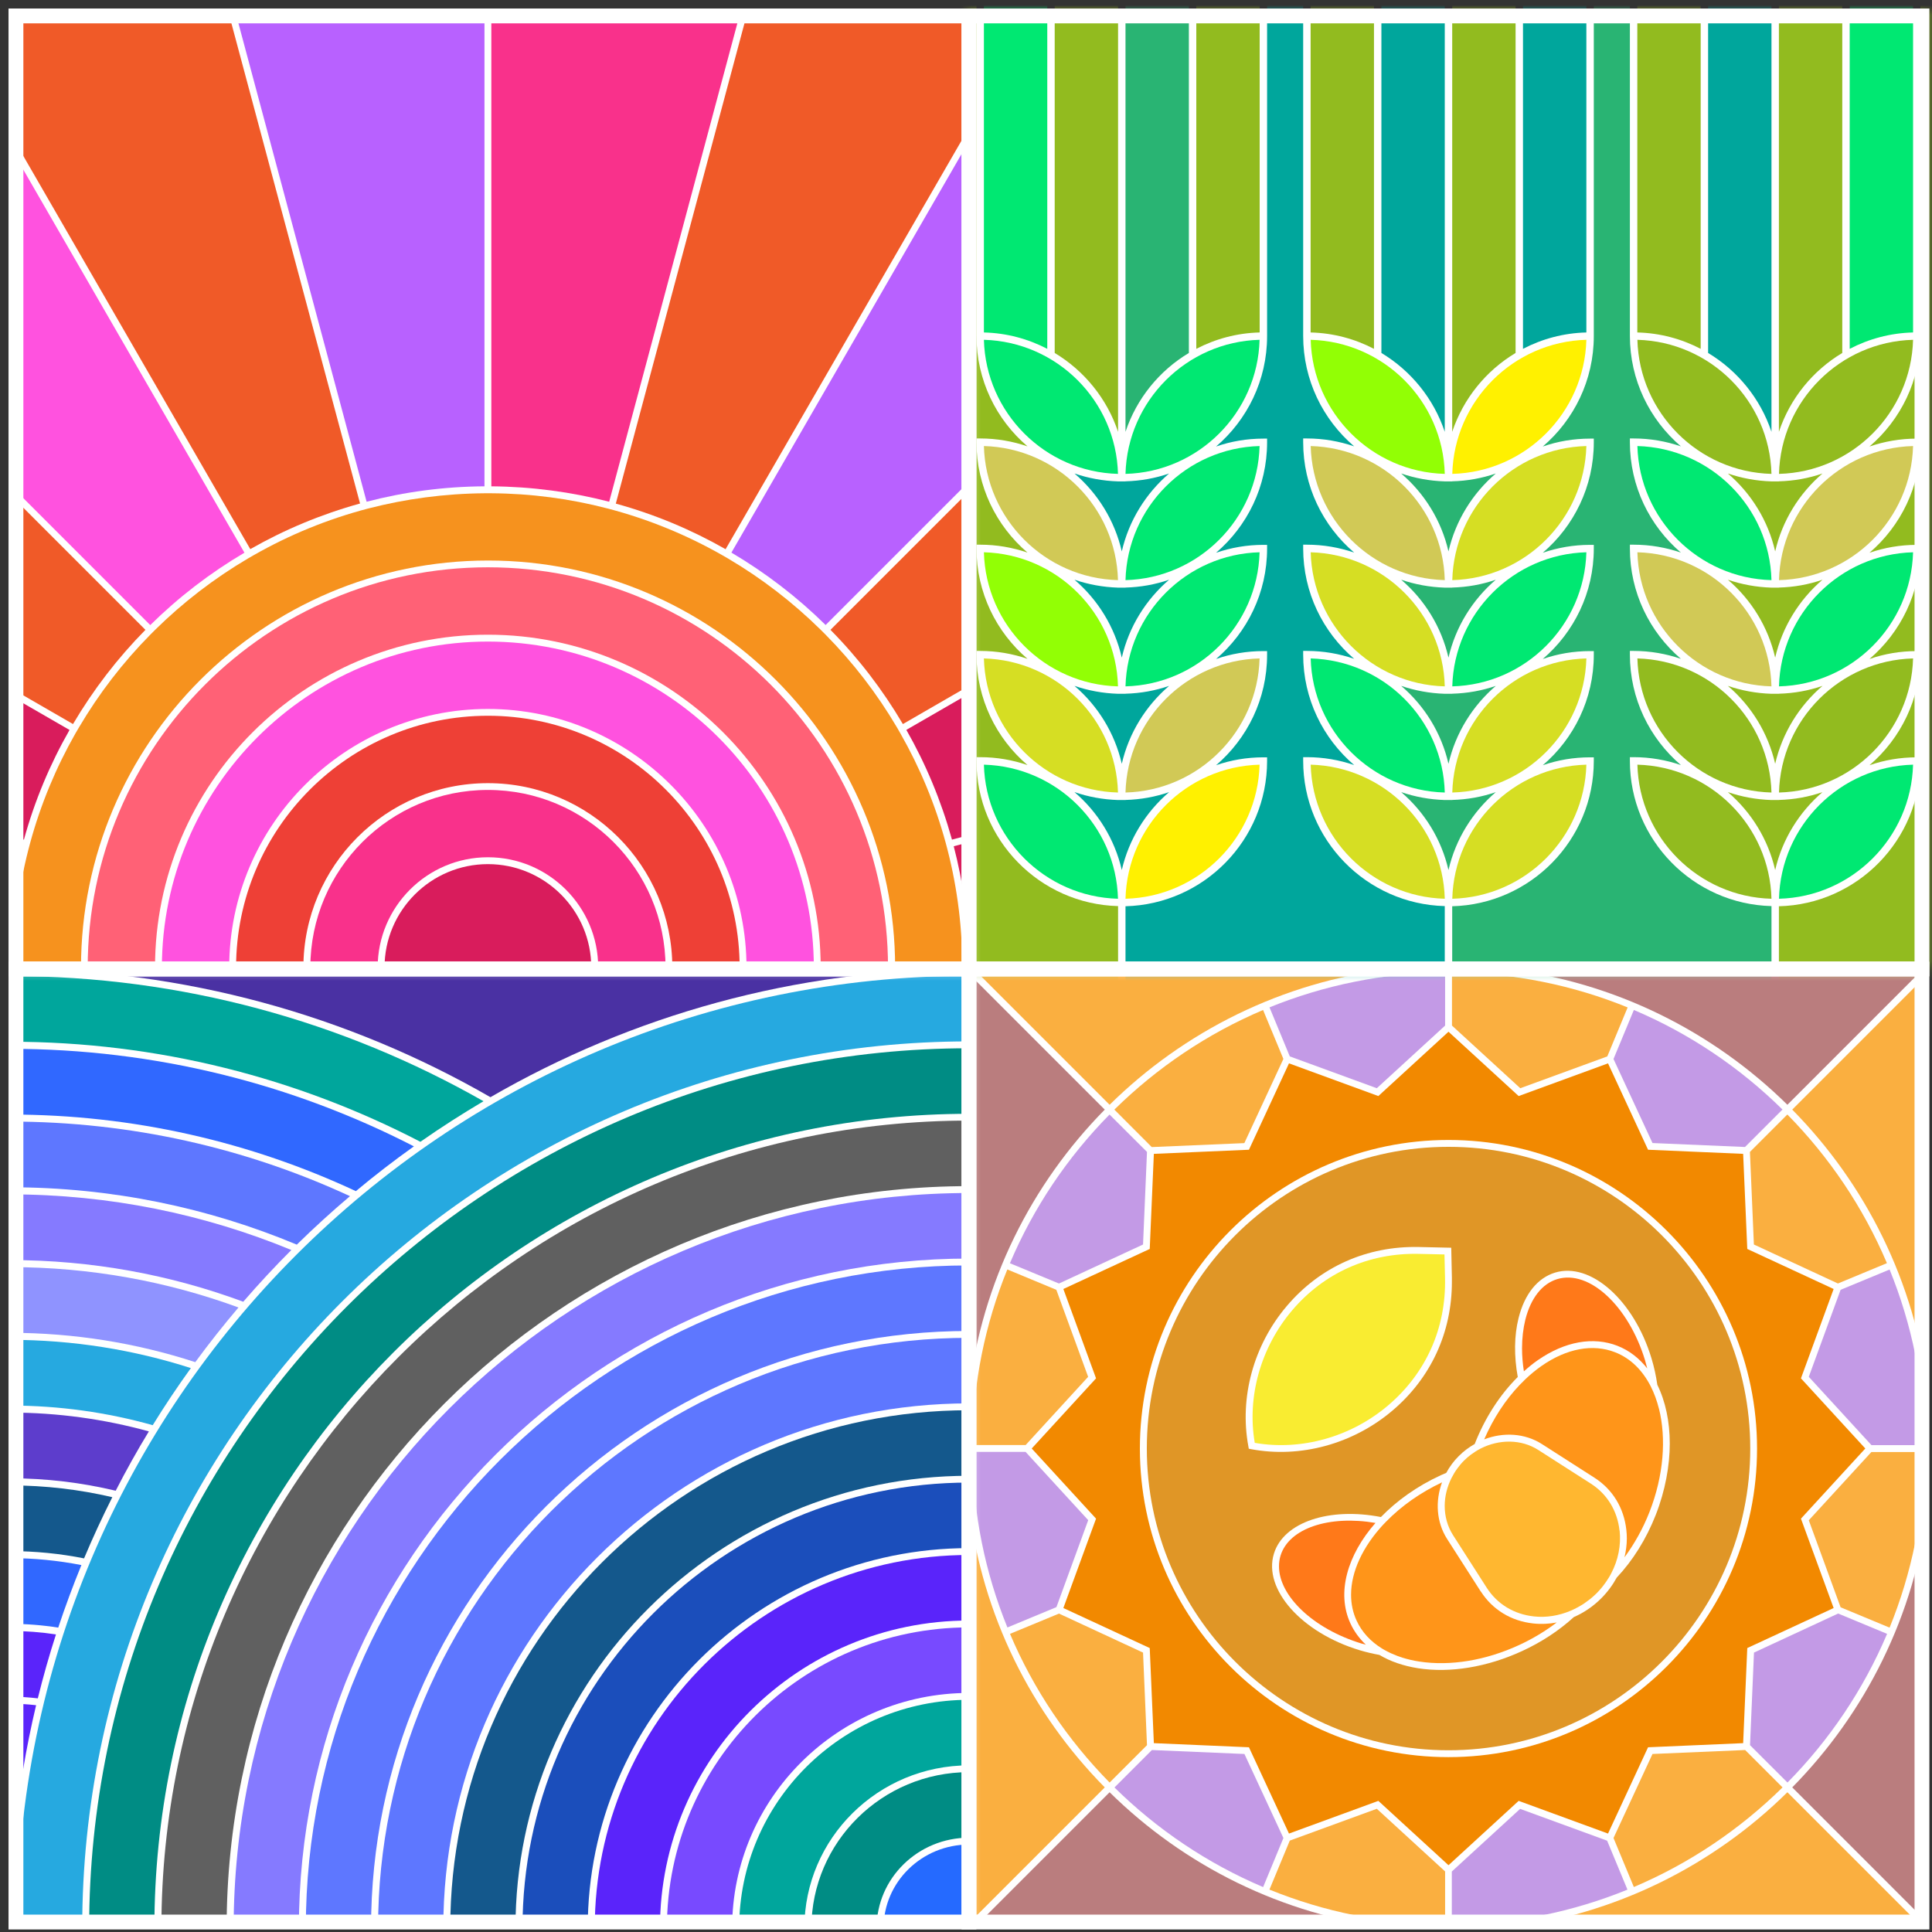
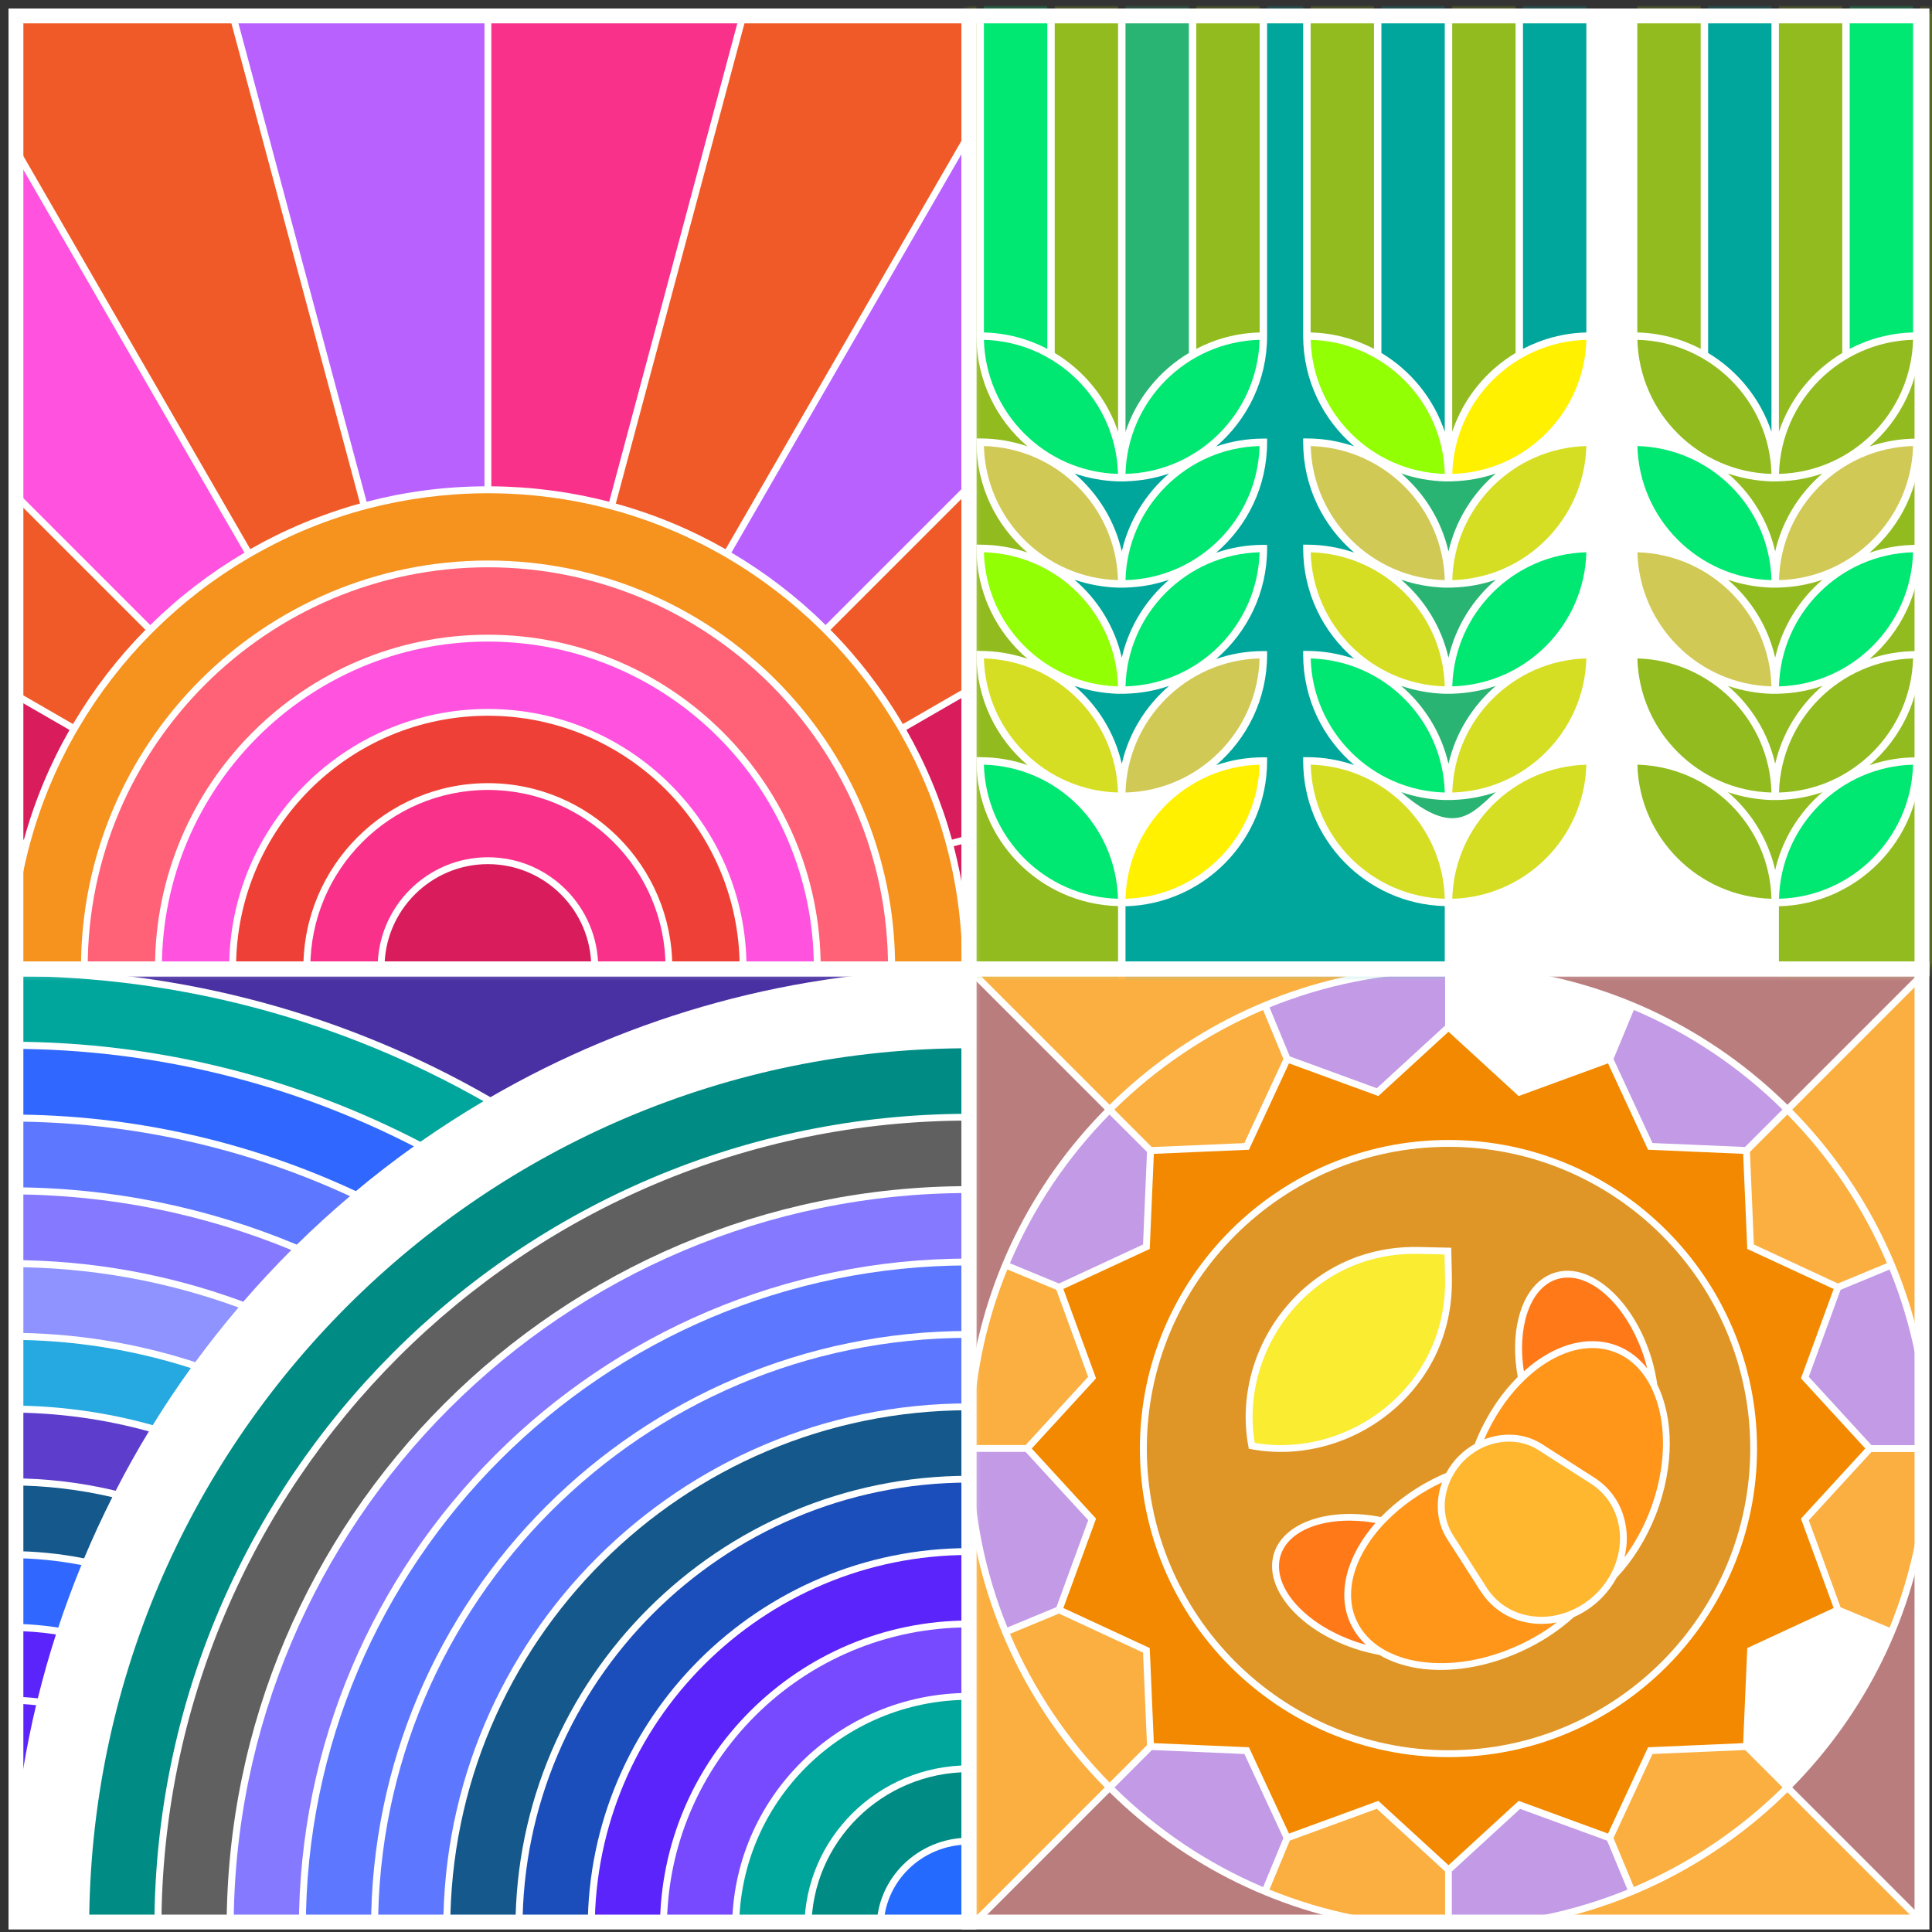
<svg xmlns="http://www.w3.org/2000/svg" width="194" height="194" viewBox="0 0 194 194" fill="none">
  <rect x="0" y="0" width="194" height="194" fill="#333333" stroke="none" />
  <path d="M97.3 97.3H1V193.6H97.3V97.3Z" fill="white" />
  <mask id="mask0_2252_38" style="mask-type:luminance" maskUnits="userSpaceOnUse" x="1" y="97" width="97" height="97">
    <path d="M97.3 97.3H1V193.6H97.3V97.3Z" fill="white" />
  </mask>
  <g mask="url(#mask0_2252_38)">
    <path d="M15.332 143.107C10.768 141.826 5.961 141.137 1 141.137V134.539C7.331 134.539 13.435 135.536 19.166 137.376C17.82 139.241 16.539 141.154 15.332 143.115" fill="#26A9E0" />
    <path d="M19.603 136.777C13.743 134.872 7.485 133.834 1 133.834V127.236C9.057 127.236 16.782 128.663 23.948 131.289C22.441 133.064 20.989 134.896 19.611 136.777" fill="#8F93FF" />
    <path d="M29.809 124.982C20.933 121.27 11.206 119.219 1 119.219V112.621C13.183 112.621 24.751 115.304 35.143 120.111C33.303 121.667 31.527 123.288 29.809 124.974" fill="#5E77FF" />
    <path d="M35.734 119.608C25.172 114.68 13.402 111.916 1 111.916V105.317C15.599 105.317 29.395 108.852 41.563 115.11C39.56 116.536 37.615 118.036 35.734 119.608Z" fill="#3068FF" />
    <path d="M24.427 130.713C17.123 128.006 9.228 126.53 1 126.53V119.932C11.003 119.932 20.544 121.926 29.258 125.517C27.588 127.187 25.975 128.922 24.427 130.713Z" fill="#857AFF" />
    <path d="M11.611 149.689C8.206 148.879 4.656 148.441 1.008 148.441V141.843C5.831 141.843 10.508 142.507 14.95 143.731C13.767 145.669 12.656 147.663 11.619 149.689" fill="#5D3DCC" />
    <path d="M1.389 184.999C1.259 184.999 1.13 184.983 1 184.983V178.385C1.405 178.385 1.802 178.401 2.2 178.433C1.851 180.598 1.584 182.786 1.389 184.999Z" fill="#5A24FA" />
    <path d="M42.219 114.656C29.866 108.244 15.85 104.604 1 104.604V98.006C18.282 98.006 34.51 102.586 48.55 110.578C46.386 111.859 44.27 113.213 42.219 114.648" fill="#00A69C" />
    <path d="M1 193.6V185.688C1.113 185.688 1.219 185.697 1.324 185.705C1.113 188.307 1 190.941 1 193.6Z" fill="#5A24FA" />
    <path d="M8.441 156.483C6.034 156.004 3.545 155.753 1 155.753V149.155C4.534 149.155 7.979 149.568 11.278 150.338C10.265 152.349 9.317 154.399 8.441 156.483Z" fill="#14588C" />
    <path d="M2.313 177.728C1.875 177.696 1.438 177.672 1 177.672V171.073C1.892 171.073 2.767 171.13 3.626 171.227C3.116 173.367 2.678 175.54 2.313 177.728Z" fill="#5A24FA" />
    <path d="M3.797 170.539C2.881 170.433 1.948 170.368 1 170.368V163.77C2.573 163.77 4.113 163.892 5.62 164.119C4.94 166.226 4.332 168.366 3.797 170.539Z" fill="#5A24FA" />
    <path d="M5.847 163.437C4.267 163.186 2.654 163.056 1 163.056V156.458C3.448 156.458 5.847 156.701 8.174 157.155C7.331 159.214 6.553 161.314 5.847 163.437Z" fill="#3068FF" />
    <path d="M59.016 193.6H52.466C52.466 168.942 72.577 148.871 97.3 148.871V155.453C76.192 155.453 59.016 172.565 59.016 193.6Z" fill="#1B4EBB" />
    <path d="M73.516 193.601H66.967C66.967 176.959 80.569 163.414 97.3 163.414V169.996C84.184 169.996 73.516 180.582 73.516 193.601Z" fill="#784AFF" />
    <path d="M80.772 193.6H74.223C74.223 180.963 84.574 170.684 97.301 170.684V177.266C88.189 177.266 80.772 184.594 80.772 193.6Z" fill="#00A69C" />
    <path d="M66.27 193.6H59.721C59.721 172.946 76.581 156.142 97.3 156.142V162.724C80.189 162.724 66.27 176.577 66.27 193.6Z" fill="#5A24FA" />
    <path d="M88.026 193.601H81.477C81.477 184.976 88.578 177.948 97.3 177.948V184.53C92.185 184.53 88.026 188.599 88.026 193.592" fill="#008C84" />
    <path d="M88.724 193.6C88.724 188.979 92.566 185.218 97.3 185.218V193.6H88.724Z" fill="#256AFF" />
    <path d="M1 97.3H97.3C79.815 97.3 63.4 101.986 49.247 110.173C35.029 101.986 18.55 97.3 1 97.3Z" fill="#4A31A3" />
    <path d="M51.761 193.6H45.211C45.211 164.929 68.581 141.608 97.292 141.608V148.19C72.188 148.19 51.761 168.561 51.761 193.6Z" fill="#14588C" />
    <path d="M44.514 193.6H37.964C37.964 160.925 64.584 134.337 97.3 134.337V140.919C68.191 140.919 44.514 164.548 44.514 193.6Z" fill="#5E77FF" />
-     <path d="M8.255 193.6H1.705C1.705 140.878 44.586 97.989 97.3 97.989V104.571C48.201 104.571 8.255 144.51 8.255 193.6Z" fill="#26A9E0" />
    <path d="M22.757 193.6H16.207C16.207 148.895 52.587 112.523 97.3 112.523V119.105C56.194 119.105 22.757 152.526 22.757 193.6Z" fill="#606060" />
    <path d="M15.502 193.6H8.952C8.952 144.891 48.583 105.26 97.3 105.26V111.842C52.198 111.842 15.502 148.522 15.502 193.6Z" fill="#008C84" />
    <path d="M37.259 193.6H30.709C30.709 156.912 60.58 127.066 97.3 127.066V133.648C64.195 133.648 37.259 160.544 37.259 193.6Z" fill="#5E77FF" />
    <path d="M30.012 193.601H23.462C23.462 152.908 56.583 119.795 97.3 119.795V126.377C60.199 126.377 30.012 156.532 30.012 193.601Z" fill="#857AFF" />
  </g>
  <path d="M193.6 97.3H97.3V193.6H193.6V97.3Z" fill="white" />
  <mask id="mask1_2252_38" style="mask-type:luminance" maskUnits="userSpaceOnUse" x="97" y="97" width="97" height="97">
    <path d="M193.6 97.3H97.3V193.6H193.6V97.3Z" fill="white" />
  </mask>
  <g mask="url(#mask1_2252_38)">
    <path d="M162.432 135.148C163.615 135.61 164.604 136.396 165.406 137.409C165.334 137.134 165.261 136.85 165.18 136.574C163.518 131.119 159.562 127.463 156.36 128.444C154.844 128.906 153.709 130.357 153.166 132.513C152.947 133.405 152.834 134.377 152.834 135.391C152.834 136.145 152.899 136.915 153.02 137.701C153.474 137.296 153.928 136.915 154.415 136.582C157.138 134.694 159.984 134.183 162.44 135.148" fill="#FF7919" />
    <path d="M138.123 152.924C133.494 152.13 129.433 153.435 128.582 156.215C128.476 156.564 128.428 156.92 128.428 157.285C128.428 160.252 131.857 163.559 136.72 165.035C136.866 165.075 137.004 165.116 137.15 165.148C136.493 164.532 135.974 163.819 135.602 163.016C134.183 159.936 135.294 156.142 138.123 152.916" fill="#FF7919" />
    <path d="M145.101 128.322L145.045 125.964L142.459 125.907C137.457 125.793 132.942 127.812 129.74 131.589C126.595 135.302 125.201 140.247 125.995 144.883C130.656 145.694 135.642 144.3 139.378 141.13C143.18 137.904 145.215 133.381 145.101 128.331" fill="#F9EC31" />
    <path d="M148.692 159.814L145.312 154.537C144.234 152.859 144.104 150.743 144.802 148.847C142.589 149.892 140.7 151.246 139.216 152.762C139.111 152.867 139.006 152.973 138.9 153.086C136.849 155.299 135.666 157.812 135.666 160.13C135.666 161.038 135.844 161.922 136.225 162.74C136.752 163.883 137.628 164.832 138.779 165.537C138.925 165.626 139.079 165.715 139.241 165.796C139.241 165.796 139.249 165.796 139.257 165.805C139.403 165.886 139.565 165.959 139.719 166.032C139.735 166.032 139.743 166.048 139.76 166.048C139.914 166.113 140.068 166.177 140.23 166.242C140.246 166.242 140.262 166.258 140.286 166.267C140.457 166.331 140.635 166.396 140.821 166.453C141.348 166.615 141.916 166.753 142.516 166.842C145.62 167.32 149.187 166.737 152.551 165.18C153.921 164.548 155.177 163.786 156.32 162.919C155.542 163.065 154.74 163.105 153.945 163.016C151.732 162.773 149.876 161.638 148.701 159.814" fill="#FF9519" />
    <path d="M145.45 115.158C128.743 115.158 115.157 128.752 115.157 145.45C115.157 162.149 128.751 175.751 145.45 175.751C162.148 175.751 175.75 162.157 175.75 145.45C175.75 128.743 162.156 115.158 145.45 115.158ZM125.63 145.515L125.395 145.474L125.355 145.239C124.439 140.335 125.873 135.066 129.213 131.143C132.553 127.203 137.262 125.104 142.475 125.217L145.725 125.29L145.79 128.306C145.79 128.444 145.79 128.581 145.79 128.719C145.79 133.802 143.682 138.373 139.816 141.648C135.86 145.004 130.559 146.447 125.622 145.515M162.343 158.412C161.937 159.157 161.419 159.863 160.786 160.495C159.976 161.306 159.043 161.938 158.038 162.376C156.555 163.729 154.788 164.896 152.826 165.796C149.332 167.401 145.628 168.017 142.394 167.515C140.91 167.28 139.597 166.826 138.511 166.177C137.846 166.056 137.181 165.902 136.509 165.699C130.688 163.932 126.83 159.587 127.916 156.02C128.889 152.818 133.517 151.327 138.665 152.332C140.254 150.695 142.296 149.227 144.679 148.133C144.858 148.052 145.036 147.979 145.223 147.898C145.555 147.29 145.968 146.715 146.487 146.204C146.974 145.718 147.509 145.32 148.084 144.996C148.084 144.996 148.084 144.996 148.084 144.988C149.114 142.362 150.613 140.051 152.405 138.268C152.024 136.169 152.04 134.126 152.486 132.351C153.085 129.943 154.391 128.322 156.15 127.787C159.716 126.701 164.061 130.559 165.828 136.379C166.104 137.279 166.29 138.179 166.42 139.054C167.239 140.716 167.668 142.751 167.668 144.956C167.668 147.16 167.214 149.681 166.266 152.105C165.309 154.545 163.956 156.701 162.343 158.412Z" fill="#E09626" />
    <path d="M187.918 145.799L181.628 152.657L184.822 161.395L189.742 163.438C191.963 157.982 193.203 152.04 193.252 145.807H187.918V145.799Z" fill="#FAAF40" />
    <path d="M166.583 141.462C166.38 140.651 166.105 139.897 165.756 139.208C164.937 137.603 163.738 136.396 162.181 135.788C159.952 134.912 157.326 135.399 154.805 137.15C154.237 137.547 153.686 138.001 153.167 138.495C152.973 138.682 152.778 138.876 152.584 139.079C151.157 140.578 149.941 142.435 149.033 144.534C150.962 143.788 153.119 143.91 154.829 145.004L160.106 148.385C161.93 149.552 163.065 151.416 163.308 153.621C163.34 153.905 163.357 154.197 163.357 154.48C163.357 155.121 163.267 155.753 163.122 156.377C164.119 155.023 164.978 153.491 165.626 151.838C167.069 148.158 167.329 144.429 166.583 141.446" fill="#FF9519" />
    <path d="M162.627 153.71C162.408 151.708 161.387 150.03 159.741 148.976L154.464 145.596C152.754 144.502 150.533 144.502 148.652 145.466C148.49 145.547 148.328 145.645 148.174 145.742C148.02 145.839 147.866 145.945 147.712 146.058C147.461 146.244 147.217 146.455 146.99 146.682C146.747 146.925 146.528 147.193 146.334 147.46C146.22 147.614 146.115 147.768 146.018 147.931C146.018 147.931 146.018 147.939 146.01 147.947C145.912 148.109 145.823 148.271 145.742 148.433C145.304 149.317 145.069 150.273 145.069 151.214C145.069 152.251 145.345 153.272 145.904 154.148L149.284 159.425C150.338 161.07 152.016 162.092 154.018 162.311C155.275 162.449 156.539 162.238 157.707 161.743C157.942 161.646 158.169 161.533 158.396 161.411C158.404 161.411 158.412 161.403 158.428 161.395C158.639 161.281 158.85 161.152 159.052 161.022C159.109 160.981 159.174 160.933 159.231 160.892C159.385 160.787 159.539 160.673 159.693 160.552C159.903 160.373 160.114 160.195 160.317 159.992C160.503 159.806 160.673 159.611 160.836 159.417C160.9 159.336 160.965 159.263 161.022 159.182C161.111 159.068 161.192 158.947 161.281 158.825C161.468 158.549 161.646 158.274 161.792 157.982C162.489 156.653 162.789 155.177 162.635 153.694" fill="#FFB730" />
    <path d="M126.839 189.483L128.873 184.562L124.958 176.124L115.668 175.727L111.907 179.488C116.179 183.695 121.237 187.116 126.839 189.491" fill="#C39AE6" />
    <path d="M109.274 152.648L102.983 145.791H97.649C97.69 152.016 98.938 157.966 101.159 163.421L106.08 161.378L109.274 152.64V152.648Z" fill="#C39AE6" />
    <path d="M180.841 138.406L184.124 129.433L175.451 125.412L175.037 115.863L165.488 115.45L161.468 106.776L152.494 110.059L145.45 103.599L138.406 110.059L129.433 106.776L125.412 115.45L115.863 115.863L115.45 125.412L106.776 129.433L110.059 138.406L103.599 145.45L110.059 152.494L106.776 161.468L115.45 165.488L115.863 175.037L125.412 175.451L129.433 184.116L138.406 180.833L145.45 187.294L152.494 180.833L161.468 184.116L165.488 175.451L175.037 175.037L175.451 165.488L184.124 161.468L180.841 152.494L187.302 145.45L180.841 138.406ZM145.45 176.44C128.363 176.44 114.461 162.538 114.461 145.458C114.461 128.379 128.363 114.469 145.45 114.469C162.538 114.469 176.432 128.371 176.432 145.458C176.432 162.546 162.53 176.44 145.45 176.44Z" fill="#F28900" />
    <path d="M111.421 178.993L115.174 175.24L114.777 165.943L106.338 162.027L101.418 164.062C103.793 169.663 107.214 174.721 111.421 178.993Z" fill="#FAAF40" />
    <path d="M175.231 175.727L165.934 176.124L162.019 184.562L164.061 189.483C169.663 187.108 174.721 183.687 178.993 179.48L175.231 175.719V175.727Z" fill="#FAAF40" />
-     <path d="M184.562 162.027L176.124 165.942L175.727 175.24L179.488 178.993C183.703 174.721 187.116 169.663 189.491 164.062L184.57 162.019L184.562 162.027Z" fill="#C39AE6" />
    <path d="M145.109 193.252V187.918L138.252 181.627L129.513 184.821L127.471 189.742C132.926 191.963 138.868 193.203 145.101 193.243" fill="#FAAF40" />
    <path d="M163.421 189.75L161.378 184.83L152.64 181.636L145.782 187.926V193.26C152.008 193.219 157.958 191.971 163.413 189.75" fill="#C39AE6" />
    <path d="M193.6 151.222C192.295 162.173 187.326 172.006 179.966 179.479L193.6 193.114V151.222Z" fill="#BA7D7E" />
    <path d="M110.934 179.479C103.566 172.014 98.605 162.173 97.3 151.222V193.114L110.934 179.479Z" fill="#FAAF40" />
    <path d="M97.3 139.679C98.605 128.736 103.566 118.895 110.934 111.421L97.3 97.787V139.679Z" fill="#BA7D7E" />
    <path d="M97.786 97.3L111.421 110.935C118.886 103.574 128.727 98.605 139.678 97.3H97.786Z" fill="#FAAF40" />
    <path d="M111.421 179.966L97.786 193.6H139.678C128.727 192.295 118.894 187.334 111.421 179.966Z" fill="#BA7D7E" />
    <path d="M127.479 101.159L129.514 106.079L138.252 109.273L145.11 102.983V97.649C138.885 97.689 132.935 98.938 127.479 101.151" fill="#C39AE6" />
    <path d="M179.479 179.966C172.014 187.334 162.173 192.295 151.222 193.6H193.114L179.479 179.966Z" fill="#FAAF40" />
    <path d="M151.222 97.3C162.165 98.605 172.006 103.574 179.479 110.935L193.114 97.3H151.222Z" fill="#BA7D7E" />
    <path d="M179.966 111.421C187.326 118.887 192.295 128.727 193.6 139.679V97.787L179.966 111.421Z" fill="#FAAF40" />
    <path d="M184.822 129.514L181.628 138.252L187.918 145.11H193.252C193.211 138.884 191.963 132.934 189.742 127.479L184.822 129.514Z" fill="#C39AE6" />
    <path d="M179.479 111.907L175.718 115.668L176.115 124.966L184.553 128.881L189.474 126.839C187.099 121.237 183.678 116.179 179.471 111.907" fill="#FAAF40" />
    <path d="M106.339 128.882L114.777 124.966L115.174 115.669L111.413 111.916C107.198 116.187 103.785 121.246 101.41 126.847L106.331 128.882H106.339Z" fill="#C39AE6" />
    <path d="M128.873 106.338L126.83 101.418C121.229 103.793 116.17 107.214 111.898 111.421L115.652 115.182L124.949 114.785L128.864 106.346L128.873 106.338Z" fill="#FAAF40" />
    <path d="M102.982 145.11L109.264 138.252L106.07 129.514L101.15 127.471C98.928 132.927 97.688 138.868 97.64 145.102H102.973L102.982 145.11Z" fill="#FAAF40" />
-     <path d="M145.799 97.649V102.983L152.657 109.273L161.395 106.079L163.438 101.159C157.982 98.938 152.04 97.698 145.807 97.649" fill="#FAAF40" />
    <path d="M164.061 101.418L162.019 106.338L165.934 114.777L175.223 115.174L178.985 111.413C174.713 107.197 169.654 103.785 164.053 101.41" fill="#C39AE6" />
  </g>
  <path d="M193.6 1H97.3V97.3H193.6V1Z" fill="white" />
  <mask id="mask2_2252_38" style="mask-type:luminance" maskUnits="userSpaceOnUse" x="97" y="1" width="97" height="97">
    <path d="M193.6 1H97.3V97.3H193.6V1Z" fill="white" />
  </mask>
  <g mask="url(#mask2_2252_38)">
-     <path d="M145.821 80.334H145.076C143.543 80.285 142.076 80.01 140.698 79.54C143.041 81.542 144.735 84.265 145.448 87.362C146.162 84.265 147.864 81.542 150.199 79.54C148.821 80.018 147.345 80.285 145.821 80.326V80.334Z" fill="#29B473" />
+     <path d="M145.821 80.334H145.076C143.543 80.285 142.076 80.01 140.698 79.54C146.162 84.265 147.864 81.542 150.199 79.54C148.821 80.018 147.345 80.285 145.821 80.326V80.334Z" fill="#29B473" />
    <path d="M159.293 33.384V-2.988H152.93V35.029C154.843 34.032 156.999 33.44 159.293 33.384Z" fill="#00A69C" />
    <path d="M131.612 76.783C131.807 84.119 137.74 90.053 145.076 90.247C144.882 82.911 138.948 76.986 131.612 76.783Z" fill="#D6DE23" />
    <path d="M184.99 35.443V-2.988H178.627V43.362C179.737 40.023 182.023 37.218 184.99 35.443Z" fill="#92BB1F" />
    <path d="M170.772 35.029V-2.988H164.409V33.384C166.703 33.44 168.859 34.032 170.772 35.029Z" fill="#92BB1F" />
    <path d="M177.881 43.37V-2.988H171.518V35.443C174.484 37.226 176.77 40.031 177.881 43.362" fill="#00A69C" />
    <path d="M145.821 69.666H145.076C143.543 69.617 142.076 69.342 140.698 68.872C143.041 70.874 144.735 73.597 145.448 76.694C146.162 73.597 147.864 70.874 150.199 68.872C148.821 69.35 147.345 69.617 145.821 69.658V69.666Z" fill="#29B473" />
    <path d="M131.612 66.116C131.807 73.452 137.74 79.386 145.076 79.58C144.882 72.244 138.948 66.319 131.612 66.116Z" fill="#00E872" />
    <path d="M159.294 55.456C151.958 55.651 146.025 61.585 145.83 68.921C153.166 68.726 159.092 62.792 159.294 55.456Z" fill="#00E872" />
    <path d="M145.821 59.007H145.076C143.543 58.958 142.076 58.683 140.698 58.212C143.041 60.215 144.735 62.938 145.448 66.035C146.162 62.938 147.864 60.215 150.199 58.212C148.821 58.691 147.345 58.958 145.821 58.999V59.007Z" fill="#29B473" />
    <path d="M131.612 55.457C131.807 62.793 137.74 68.727 145.076 68.921C144.882 61.585 138.948 55.66 131.612 55.457Z" fill="#D6DE23" />
    <path d="M131.612 44.789C131.807 52.125 137.74 58.059 145.076 58.253C144.882 50.917 138.948 44.992 131.612 44.789Z" fill="#D1C956" />
    <path d="M192.099 34.121C184.763 34.316 178.829 40.249 178.635 47.585C185.971 47.391 191.896 41.457 192.099 34.121Z" fill="#92BB1F" />
    <path d="M159.294 66.116C151.958 66.31 146.025 72.244 145.83 79.58C153.166 79.385 159.092 73.452 159.294 66.116Z" fill="#D6DE23" />
    <path d="M178.626 69.666H177.88C176.348 69.618 174.881 69.342 173.503 68.872C175.846 70.874 177.54 73.598 178.253 76.694C178.966 73.598 180.669 70.874 183.003 68.872C181.625 69.35 180.15 69.618 178.626 69.658V69.666Z" fill="#92BB1F" />
    <path d="M192.099 66.116C184.763 66.311 178.829 72.244 178.635 79.58C185.971 79.386 191.896 73.452 192.099 66.116Z" fill="#92BB1F" />
    <path d="M164.417 76.784C164.612 84.12 170.545 90.053 177.881 90.248C177.687 82.912 171.753 76.986 164.417 76.784Z" fill="#92BB1F" />
    <path d="M164.417 66.116C164.612 73.452 170.545 79.385 177.881 79.58C177.687 72.244 171.753 66.318 164.417 66.116Z" fill="#92BB1F" />
    <path d="M192.099 33.384V-2.988H185.735V35.029C187.648 34.032 189.805 33.44 192.099 33.384Z" fill="#00E872" />
    <path d="M164.417 34.121C164.612 41.457 170.545 47.391 177.881 47.585C177.687 40.249 171.753 34.324 164.417 34.121Z" fill="#92BB1F" />
    <path d="M192.099 76.783C184.763 76.978 178.829 82.911 178.635 90.247C185.971 90.053 191.896 84.119 192.099 76.783Z" fill="#00E872" />
    <path d="M178.626 80.334H177.88C176.348 80.286 174.881 80.01 173.503 79.54C175.846 81.542 177.54 84.266 178.253 87.362C178.966 84.266 180.669 81.542 183.003 79.54C181.625 80.018 180.15 80.286 178.626 80.326V80.334Z" fill="#92BB1F" />
    <path d="M164.417 44.789C164.612 52.125 170.545 58.058 177.881 58.253C177.687 50.917 171.753 44.991 164.417 44.789Z" fill="#00E872" />
    <path d="M192.099 44.789C184.763 44.984 178.829 50.917 178.635 58.253C185.971 58.059 191.896 52.125 192.099 44.789Z" fill="#D1C956" />
    <path d="M178.626 48.339H177.88C176.348 48.291 174.881 48.015 173.503 47.545C175.846 49.547 177.54 52.271 178.253 55.367C178.966 52.271 180.669 49.547 183.003 47.545C181.625 48.023 180.15 48.291 178.626 48.331V48.339Z" fill="#92BB1F" />
    <path d="M164.417 55.456C164.612 62.792 170.545 68.726 177.881 68.921C177.687 61.585 171.753 55.659 164.417 55.456Z" fill="#D1C956" />
    <path d="M178.626 59.007H177.88C176.348 58.959 174.881 58.683 173.503 58.213C175.846 60.215 177.54 62.939 178.253 66.035C178.966 62.939 180.669 60.215 183.003 58.213C181.625 58.691 180.15 58.959 178.626 58.999V59.007Z" fill="#92BB1F" />
    <path d="M192.099 55.457C184.763 55.652 178.829 61.585 178.635 68.921C185.971 68.727 191.896 62.793 192.099 55.457Z" fill="#00E872" />
    <path d="M159.294 76.784C151.958 76.978 146.025 82.912 145.83 90.248C153.166 90.053 159.092 84.12 159.294 76.784Z" fill="#D6DE23" />
    <path d="M126.48 55.456C119.144 55.651 113.21 61.585 113.016 68.921C120.352 68.726 126.277 62.792 126.48 55.456Z" fill="#00E872" />
    <path d="M98.798 34.121C98.992 41.457 104.926 47.391 112.262 47.585C112.067 40.249 106.134 34.324 98.798 34.121Z" fill="#00E872" />
    <path d="M126.48 34.121C119.144 34.316 113.21 40.249 113.016 47.585C120.352 47.391 126.277 41.457 126.48 34.121Z" fill="#00E872" />
    <path d="M126.48 44.789C119.144 44.983 113.21 50.917 113.016 58.253C120.352 58.058 126.277 52.125 126.48 44.789Z" fill="#00E872" />
    <path d="M113.017 59.007H112.271C110.739 58.959 109.272 58.683 107.894 58.213C110.236 60.215 111.93 62.939 112.644 66.035C113.357 62.939 115.059 60.215 117.394 58.213C116.016 58.691 114.541 58.959 113.017 58.999V59.007Z" fill="#00A69C" />
    <path d="M98.798 44.789C98.992 52.125 104.926 58.058 112.262 58.253C112.067 50.917 106.134 44.991 98.798 44.789Z" fill="#D1C956" />
    <path d="M119.379 35.443V-2.988H113.016V43.362C114.126 40.023 116.412 37.218 119.379 35.443Z" fill="#29B473" />
    <path d="M113.017 48.339H112.271C110.739 48.291 109.272 48.015 107.894 47.545C110.236 49.547 111.93 52.271 112.644 55.367C113.357 52.271 115.059 49.547 117.394 47.545C116.016 48.023 114.541 48.291 113.017 48.331V48.339Z" fill="#00A69C" />
-     <path d="M177.882 90.985C170.011 90.783 163.664 84.322 163.664 76.403V76.03H164.037C165.698 76.03 167.295 76.313 168.787 76.824C165.65 74.149 163.664 70.169 163.664 65.735V65.362H164.037C165.698 65.362 167.295 65.646 168.787 66.156C165.65 63.481 163.664 59.501 163.664 55.067V54.694H164.037C165.698 54.694 167.295 54.978 168.787 55.489C165.65 52.814 163.664 48.834 163.664 44.4V44.027H164.037C165.698 44.027 167.295 44.311 168.787 44.821C165.65 42.146 163.664 38.166 163.664 33.732V-2.988H160.04V33.748C160.04 38.182 158.046 42.163 154.917 44.837C156.409 44.319 158.006 44.043 159.667 44.043H160.04V44.416C160.04 48.85 158.046 52.83 154.917 55.505C156.409 54.994 158.006 54.711 159.667 54.711H160.04V55.084C160.04 59.517 158.046 63.498 154.917 66.173C156.409 65.654 158.006 65.378 159.667 65.378H160.04V65.751C160.04 70.185 158.046 74.165 154.917 76.84C156.409 76.321 158.006 76.046 159.667 76.046H160.04V76.419C160.04 84.338 153.693 90.799 145.822 91.001V101.304H177.882V91.01V90.985Z" fill="#29B473" />
    <path d="M145.075 90.985C137.204 90.783 130.857 84.322 130.857 76.403V76.03H131.23C132.892 76.03 134.489 76.313 135.98 76.824C132.843 74.149 130.857 70.169 130.857 65.735V65.362H131.23C132.892 65.362 134.489 65.646 135.98 66.156C132.843 63.481 130.857 59.501 130.857 55.067V54.694H131.23C132.892 54.694 134.489 54.978 135.98 55.489C132.843 52.814 130.857 48.834 130.857 44.4V44.027H131.23C132.892 44.027 134.489 44.311 135.98 44.821C132.843 42.146 130.857 38.166 130.857 33.732V-2.988H127.234V33.748C127.234 38.182 125.24 42.163 122.111 44.837C123.602 44.319 125.199 44.043 126.861 44.043H127.234V44.416C127.234 48.85 125.24 52.83 122.111 55.505C123.602 54.994 125.199 54.711 126.861 54.711H127.234V55.084C127.234 59.517 125.24 63.498 122.111 66.173C123.602 65.654 125.199 65.378 126.861 65.378H127.234V65.751C127.234 70.185 125.24 74.165 122.111 76.84C123.602 76.321 125.199 76.046 126.861 76.046H127.234V76.419C127.234 84.338 120.887 90.799 113.016 91.001V101.304H145.075V91.01V90.985Z" fill="#00A69C" />
    <path d="M112.27 43.37V-2.988H105.907V35.443C108.874 37.226 111.16 40.031 112.27 43.362" fill="#92BB1F" />
    <path d="M192.845 -2.988V33.748C192.845 38.182 190.851 42.163 187.722 44.837C189.213 44.327 190.81 44.043 192.472 44.043H192.845V44.416C192.845 48.85 190.851 52.83 187.722 55.505C189.213 54.994 190.81 54.711 192.472 54.711H192.845V55.084C192.845 59.517 190.851 63.498 187.722 66.173C189.213 65.654 190.81 65.378 192.472 65.378H192.845V65.751C192.845 70.185 190.851 74.165 187.722 76.84C189.213 76.321 190.81 76.046 192.472 76.046H192.845V76.419C192.845 84.338 186.498 90.807 178.627 91.001V101.304H197.587V-2.988H192.845Z" fill="#92BB1F" />
    <path d="M105.161 35.029V-2.988H98.798V33.384C101.092 33.44 103.248 34.032 105.161 35.029Z" fill="#00E872" />
    <path d="M112.271 90.985C104.4 90.783 98.053 84.322 98.053 76.403V76.03H98.425C100.087 76.03 101.684 76.313 103.176 76.824C100.039 74.149 98.053 70.169 98.053 65.735V65.362H98.425C100.087 65.362 101.684 65.646 103.176 66.156C100.039 63.481 98.053 59.501 98.053 55.067V54.694H98.425C100.087 54.694 101.684 54.978 103.176 55.489C100.039 52.814 98.053 48.834 98.053 44.4V44.027H98.425C100.087 44.027 101.684 44.311 103.176 44.821C100.039 42.146 98.053 38.166 98.053 33.732V-2.988H93.311V101.288H112.271V90.993V90.985Z" fill="#92BB1F" />
    <path d="M98.798 55.456C98.992 62.792 104.926 68.726 112.262 68.921C112.067 61.585 106.134 55.659 98.798 55.456Z" fill="#92FF05" />
    <path d="M145.075 43.37V-2.988H138.712V35.443C141.679 37.226 143.965 40.031 145.075 43.362" fill="#00A69C" />
    <path d="M152.186 35.443V-2.988H145.822V43.362C146.933 40.023 149.219 37.218 152.186 35.443Z" fill="#92BB1F" />
    <path d="M137.967 35.029V-2.988H131.604V33.384C133.898 33.44 136.054 34.032 137.967 35.029Z" fill="#92BB1F" />
    <path d="M159.294 34.121C151.958 34.316 146.025 40.249 145.83 47.585C153.166 47.391 159.092 41.457 159.294 34.121Z" fill="#FFF100" />
    <path d="M145.821 48.339H145.076C143.543 48.291 142.076 48.015 140.698 47.545C143.041 49.547 144.735 52.271 145.448 55.367C146.162 52.271 147.864 49.547 150.199 47.545C148.821 48.023 147.345 48.291 145.821 48.331V48.339Z" fill="#29B473" />
    <path d="M131.612 34.121C131.807 41.457 137.74 47.391 145.076 47.585C144.882 40.249 138.948 34.324 131.612 34.121Z" fill="#92FF05" />
    <path d="M159.294 44.789C151.958 44.983 146.025 50.917 145.83 58.253C153.166 58.058 159.092 52.125 159.294 44.789Z" fill="#D6DE23" />
    <path d="M126.489 33.384V-2.988H120.126V35.029C122.039 34.032 124.195 33.44 126.489 33.384Z" fill="#92BB1F" />
    <path d="M98.798 66.116C98.992 73.452 104.926 79.385 112.262 79.58C112.067 72.244 106.134 66.318 98.798 66.116Z" fill="#D6DE23" />
    <path d="M126.48 66.116C119.144 66.31 113.21 72.244 113.016 79.58C120.352 79.385 126.277 73.452 126.48 66.116Z" fill="#D1C956" />
    <path d="M113.017 69.666H112.271C110.739 69.618 109.272 69.342 107.894 68.872C110.236 70.874 111.93 73.598 112.644 76.694C113.357 73.598 115.059 70.874 117.394 68.872C116.016 69.35 114.541 69.618 113.017 69.658V69.666Z" fill="#00A69C" />
    <path d="M126.48 76.784C119.144 76.978 113.21 82.912 113.016 90.248C120.352 90.053 126.277 84.12 126.48 76.784Z" fill="#FFF100" />
-     <path d="M113.017 80.334H112.271C110.739 80.286 109.272 80.01 107.894 79.54C110.236 81.542 111.93 84.266 112.644 87.362C113.357 84.266 115.059 81.542 117.394 79.54C116.016 80.018 114.541 80.286 113.017 80.326V80.334Z" fill="#00A69C" />
    <path d="M98.798 76.784C98.992 84.12 104.926 90.053 112.262 90.248C112.067 82.912 106.134 76.986 98.798 76.784Z" fill="#00E872" />
  </g>
  <path d="M97.3 1H1V97.3H97.3V1Z" fill="white" />
  <mask id="mask3_2252_38" style="mask-type:luminance" maskUnits="userSpaceOnUse" x="1" y="1" width="97" height="97">
    <path d="M97.3 1H1V97.3H97.3V1Z" fill="white" />
  </mask>
  <g mask="url(#mask3_2252_38)">
    <path d="M6.982 73.298L1 69.845V83.941L2.402 84.314C3.472 80.423 5.021 76.727 6.982 73.298Z" fill="#D91C5C" />
    <path d="M61.171 50.382L74.4 1H49.336V48.834C53.421 48.866 57.385 49.401 61.171 50.382Z" fill="#F9318B" />
    <path d="M1 84.654V91.561C1.259 89.315 1.665 87.118 2.224 84.987L1 84.654Z" fill="#D91C5C" />
    <path d="M48.996 86.77C43.265 86.77 38.612 91.431 38.612 97.154C38.612 97.203 38.612 97.251 38.612 97.3H59.372C59.372 97.251 59.372 97.203 59.372 97.154C59.372 91.423 54.711 86.77 48.988 86.77" fill="#D91C5C" />
    <path d="M48.995 79.321C39.163 79.321 31.162 87.322 31.162 97.154C31.162 97.203 31.162 97.251 31.162 97.3H37.923C37.923 97.251 37.923 97.203 37.923 97.154C37.923 91.05 42.892 86.081 48.995 86.081C55.099 86.081 60.068 91.05 60.068 97.154C60.068 97.203 60.068 97.251 60.068 97.3H66.829C66.829 97.251 66.829 97.203 66.829 97.154C66.829 87.322 58.828 79.321 48.995 79.321Z" fill="#F9318B" />
    <path d="M48.648 48.834V1H23.584L36.813 50.382C40.599 49.393 44.562 48.858 48.648 48.834Z" fill="#B861FF" />
    <path d="M36.156 50.569L22.878 1H1V13.337L25.132 55.14C28.569 53.179 32.257 51.639 36.148 50.56" fill="#F05A28" />
    <path d="M24.54 55.489L1 14.715V48.68L15.088 62.768C17.925 59.971 21.095 57.532 24.548 55.497" fill="#FF52DF" />
    <path d="M14.602 63.246L1 49.645V69.05L7.331 72.706C9.365 69.261 11.805 66.084 14.602 63.246Z" fill="#F05A28" />
    <path d="M48.995 56.964C26.834 56.964 8.806 74.992 8.806 97.154C8.806 97.203 8.806 97.251 8.806 97.3H15.566C15.566 97.251 15.566 97.203 15.566 97.154C15.566 78.721 30.562 63.733 48.987 63.733C67.412 63.733 82.409 78.729 82.409 97.154C82.409 97.203 82.409 97.251 82.409 97.3H89.169C89.169 97.251 89.169 97.203 89.169 97.154C89.169 74.992 71.141 56.964 48.979 56.964" fill="#FF6176" />
    <path d="M90.661 72.706L97.3 68.872V49.336L83.39 63.246C86.186 66.075 88.626 69.253 90.661 72.706Z" fill="#F05A28" />
    <path d="M82.904 62.76L97.3 48.364V14.172L73.444 55.489C76.889 57.524 80.067 59.964 82.904 62.76Z" fill="#B861FF" />
    <path d="M48.996 71.871C35.054 71.871 23.705 83.212 23.705 97.162C23.705 97.211 23.705 97.259 23.705 97.308H30.465C30.465 97.259 30.465 97.211 30.465 97.162C30.465 86.948 38.774 78.64 48.988 78.64C59.202 78.64 67.51 86.948 67.51 97.162C67.51 97.211 67.51 97.259 67.51 97.308H74.271C74.271 97.259 74.271 97.211 74.271 97.162C74.271 83.22 62.93 71.871 48.988 71.871" fill="#EE4036" />
    <path d="M95.582 84.314L97.3 83.852V69.658L91.01 73.29C92.971 76.727 94.512 80.423 95.59 84.306" fill="#D91C5C" />
    <path d="M75.114 1L61.836 50.569C65.727 51.639 69.423 53.187 72.86 55.148L97.308 12.81V1H75.122H75.114Z" fill="#F05A28" />
    <path d="M48.996 64.422C30.944 64.422 16.256 79.11 16.256 97.162C16.256 97.211 16.256 97.26 16.256 97.308H23.016C23.016 97.26 23.016 97.211 23.016 97.162C23.016 82.839 34.665 71.19 48.988 71.19C63.312 71.19 74.96 82.839 74.96 97.162C74.96 97.211 74.96 97.26 74.96 97.308H81.72C81.72 97.26 81.72 97.211 81.72 97.162C81.72 79.11 67.032 64.422 48.98 64.422" fill="#FF52DF" />
    <path d="M96.628 96.814C96.571 88.392 94.317 80.488 90.41 73.639C90.297 73.444 90.183 73.242 90.07 73.047C88.068 69.65 85.66 66.522 82.904 63.733C82.742 63.571 82.58 63.409 82.418 63.247C79.629 60.499 76.5 58.083 73.104 56.081C72.909 55.968 72.707 55.846 72.512 55.74C68.954 53.714 65.111 52.133 61.058 51.071C61.034 51.071 61.018 51.055 60.993 51.055C57.265 50.083 53.358 49.556 49.337 49.531C49.223 49.531 49.11 49.531 48.996 49.531C48.883 49.531 48.77 49.531 48.656 49.531C44.635 49.564 40.728 50.091 36.999 51.055C36.975 51.055 36.951 51.071 36.935 51.071C32.882 52.133 29.039 53.714 25.489 55.74C25.294 55.854 25.092 55.968 24.897 56.081C21.501 58.083 18.372 60.491 15.575 63.247C15.413 63.409 15.251 63.563 15.097 63.725C12.341 66.513 9.933 69.642 7.931 73.039C7.818 73.233 7.696 73.436 7.583 73.631C3.675 80.488 1.422 88.392 1.365 96.814C1.365 96.927 1.365 97.041 1.365 97.154C1.365 97.203 1.365 97.252 1.365 97.3H8.134C8.134 97.252 8.134 97.203 8.134 97.154C8.134 74.62 26.47 56.284 49.013 56.284C71.556 56.284 89.883 74.62 89.883 97.154C89.883 97.203 89.883 97.252 89.883 97.3H96.652C96.652 97.252 96.652 97.203 96.652 97.154C96.652 97.041 96.652 96.927 96.652 96.814" fill="#F6921E" />
    <path d="M97.301 96.141V84.565L95.769 84.979C96.701 88.554 97.228 92.299 97.301 96.141Z" fill="#D91C5C" />
  </g>
  <path d="M97.293 1.6H1.601V97.292H97.293V1.6Z" stroke="white" stroke-width="1.49" stroke-miterlimit="10" />
  <path d="M192.992 97.308H97.3V193H192.992V97.308Z" stroke="white" stroke-width="1.49" stroke-miterlimit="10" />
  <path d="M192.992 1.6H97.3V97.292H192.992V1.6Z" stroke="white" stroke-width="1.49" stroke-miterlimit="10" />
  <path d="M97.293 97.308H1.601V193H97.293V97.308Z" stroke="white" stroke-width="1.49" stroke-miterlimit="10" />
</svg>